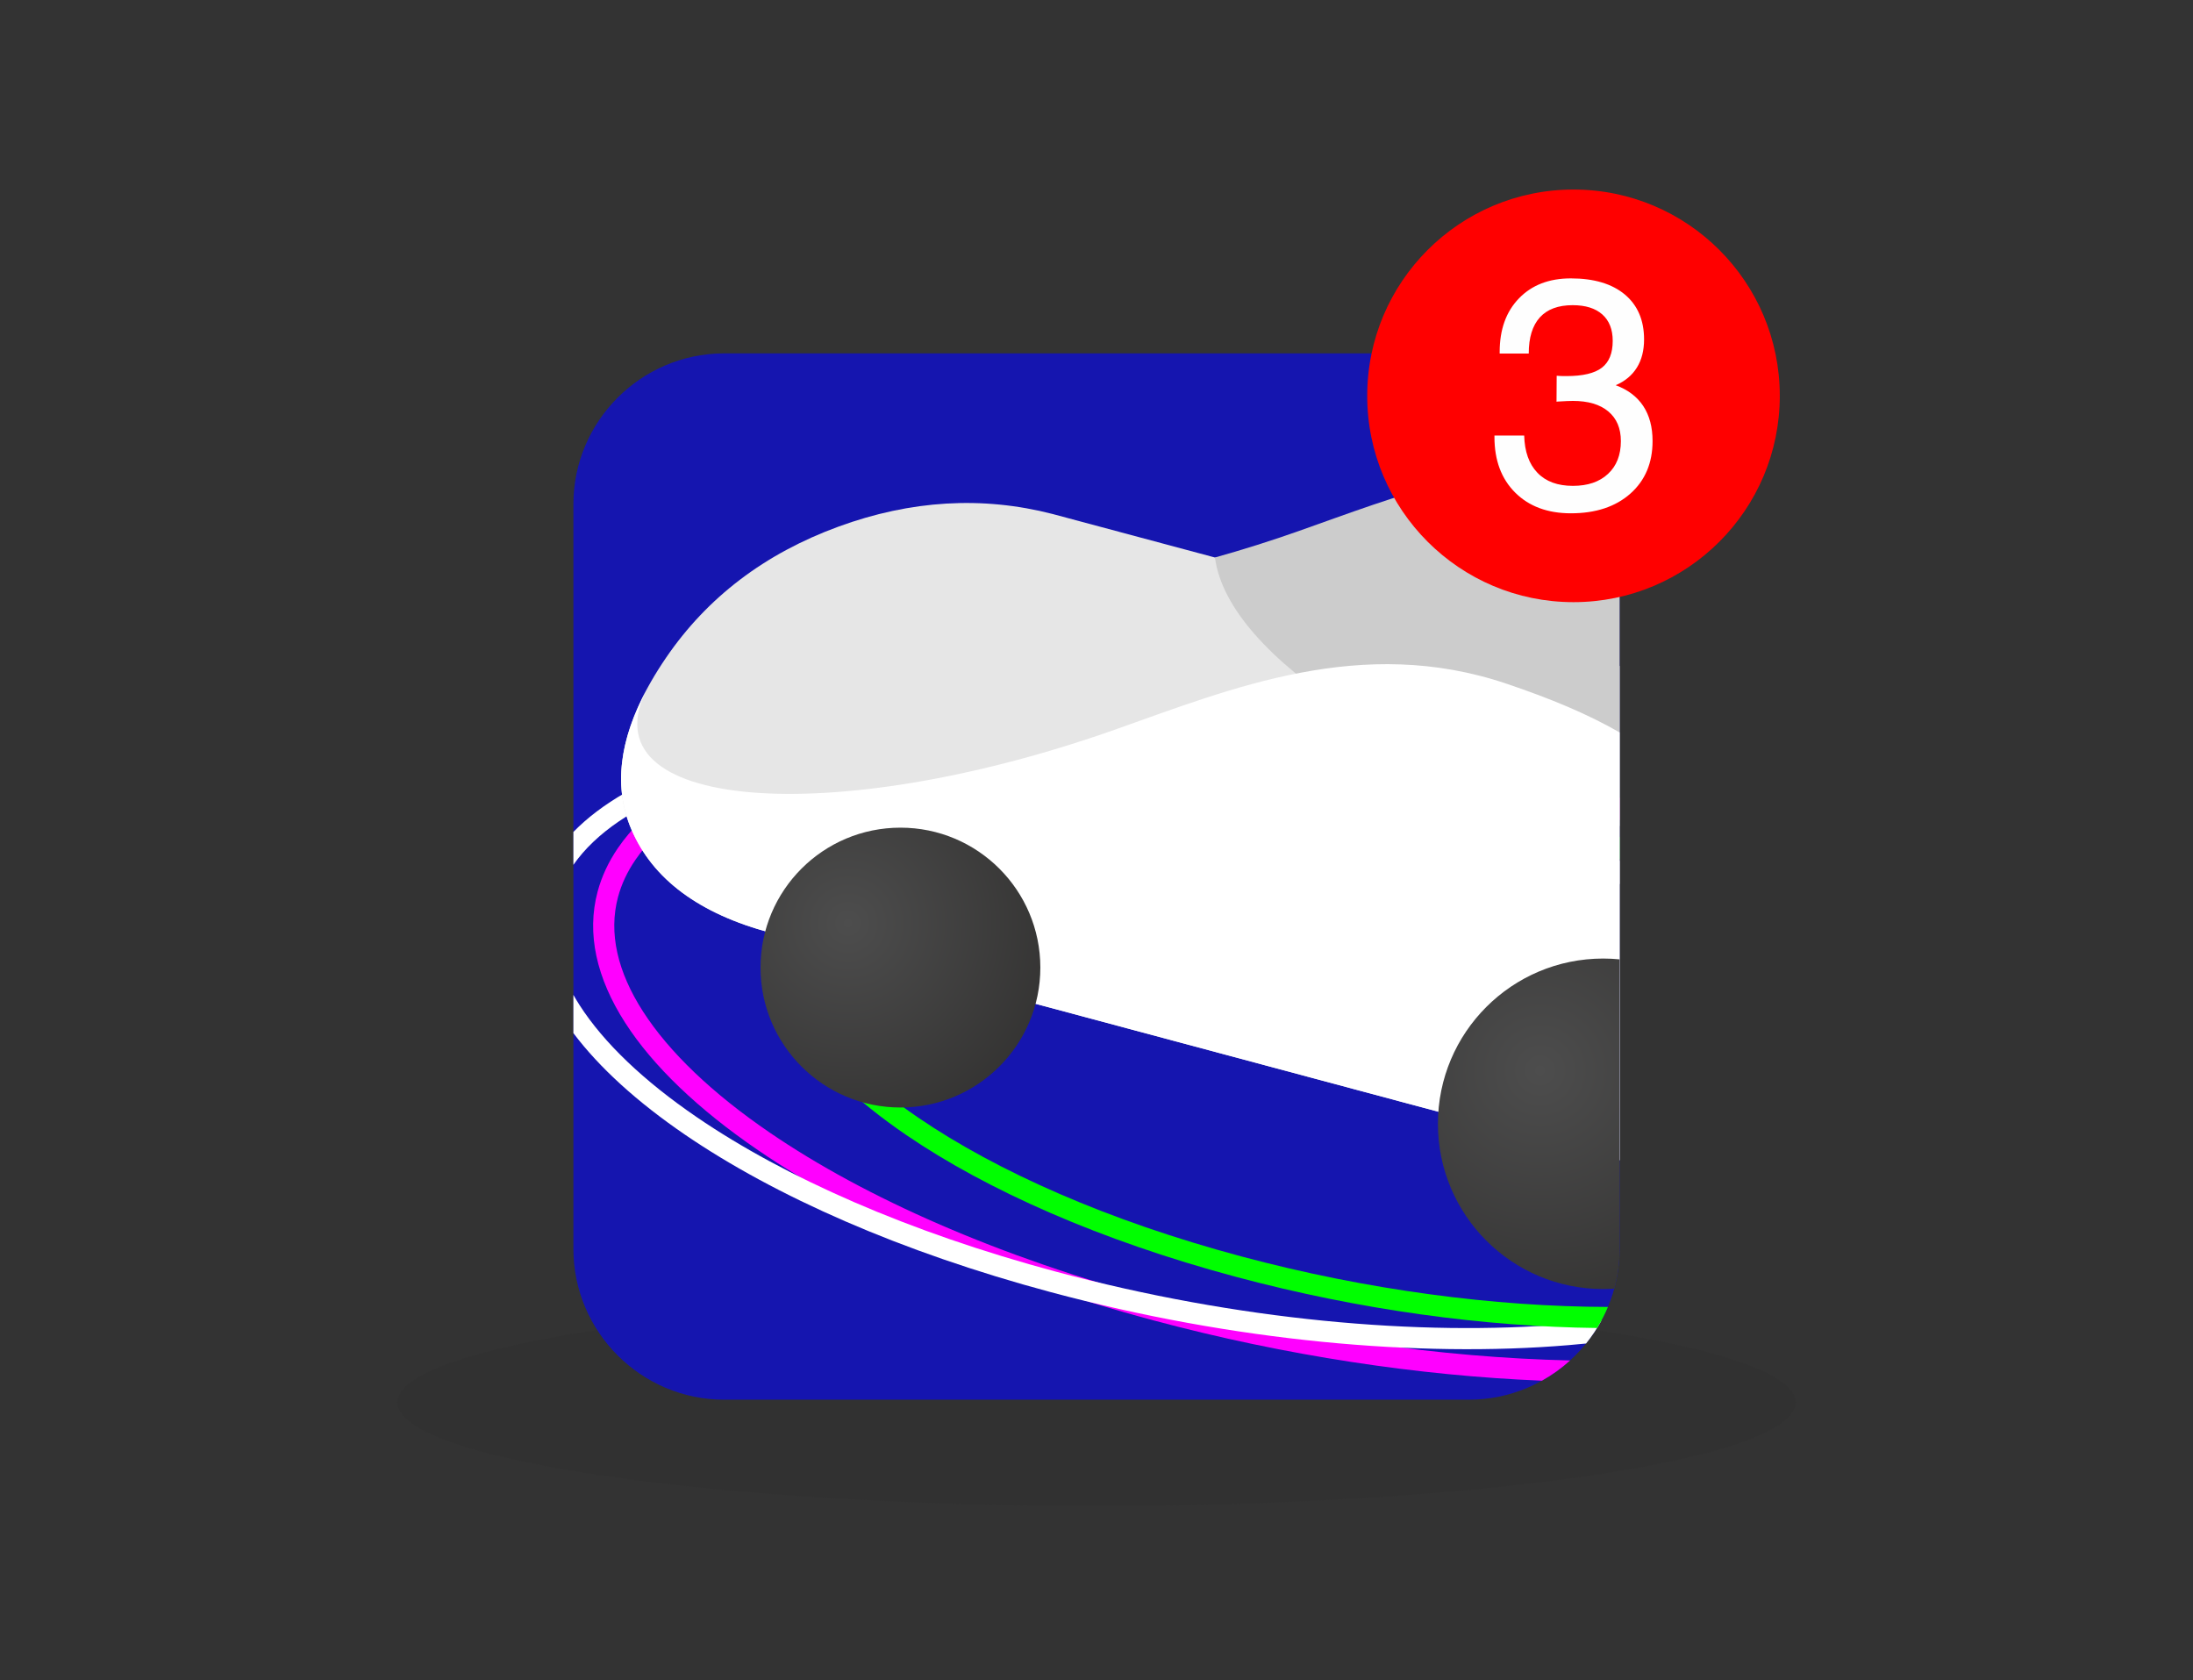
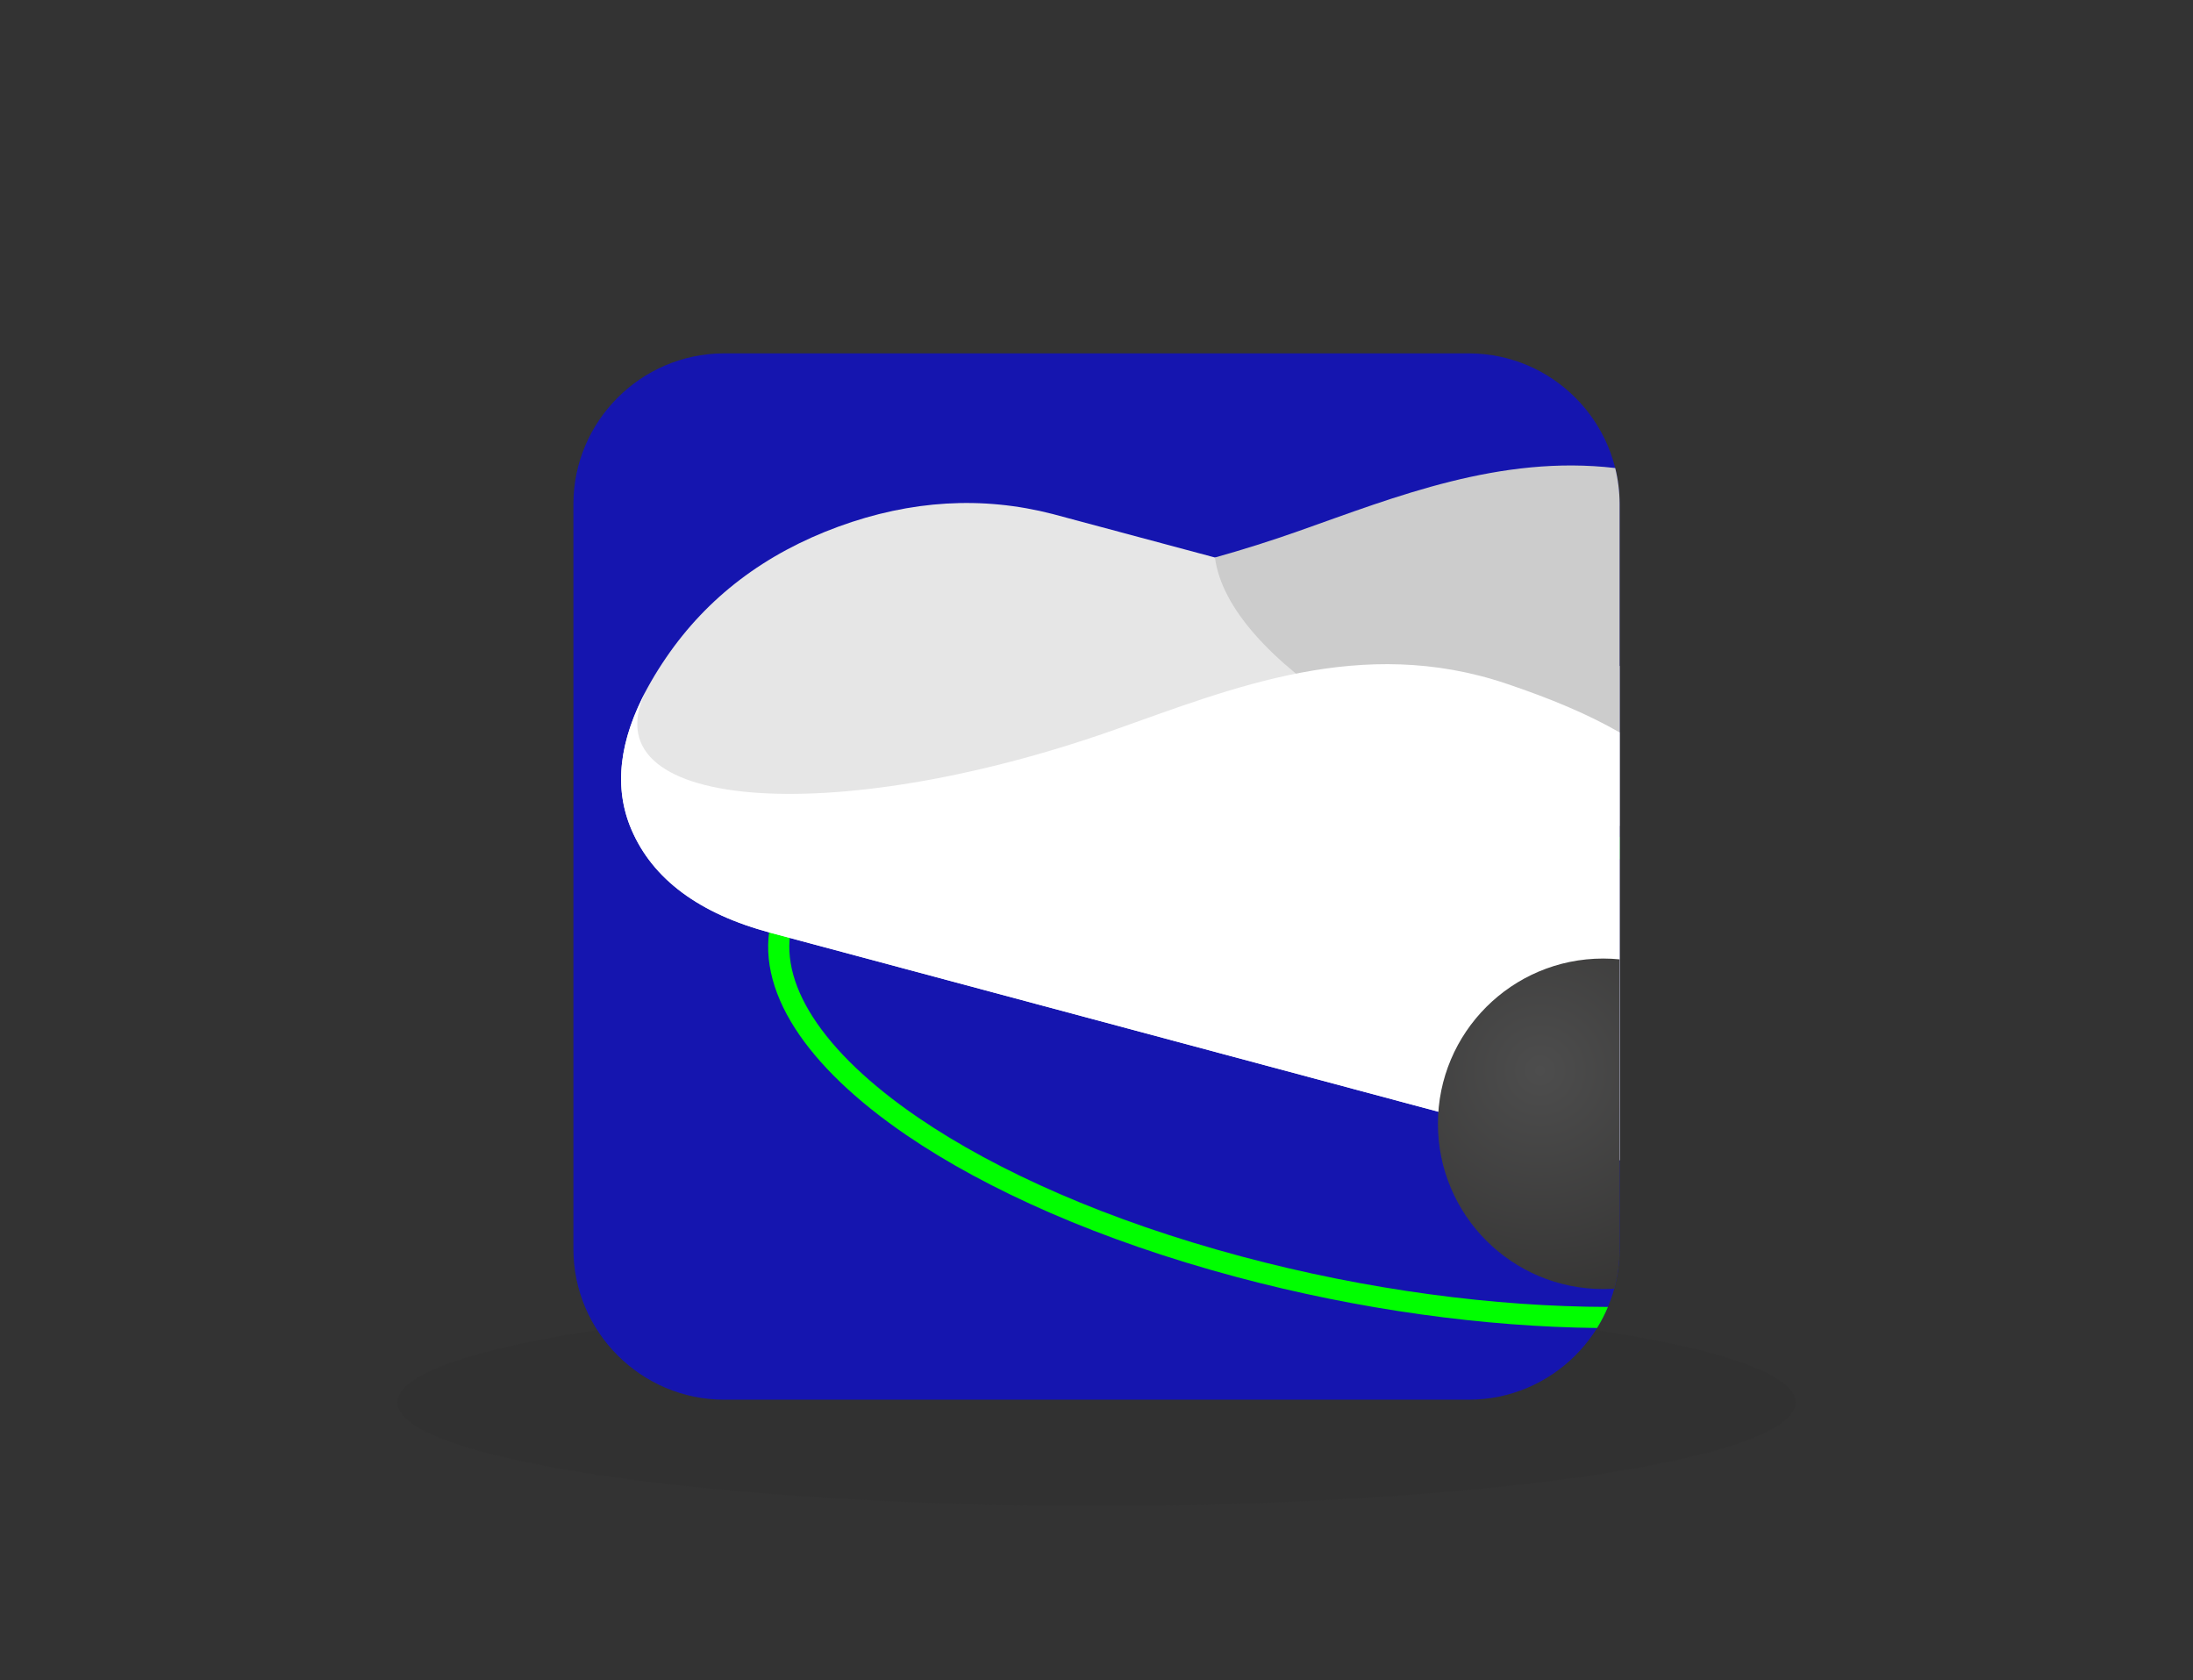
<svg xmlns="http://www.w3.org/2000/svg" xmlns:xlink="http://www.w3.org/1999/xlink" xml:space="preserve" width="1454px" height="1114px" version="1.1" style="shape-rendering:geometricPrecision; text-rendering:geometricPrecision; image-rendering:optimizeQuality; fill-rule:evenodd; clip-rule:evenodd" viewBox="0 0 1454 1114">
  <rect x="0" y="0" width="1454" height="1114" fill="#333333" stroke="none" />
  <defs>
    <style type="text/css">
   
    .fil1 {fill:#1515AF}
    .fil9 {fill:red}
    .fil10 {fill:#FEFEFE;fill-rule:nonzero}
    .fil4 {fill:lime;fill-rule:nonzero}
    .fil6 {fill:#CCCCCC;fill-rule:nonzero}
    .fil5 {fill:#E6E6E6;fill-rule:nonzero}
    .fil2 {fill:fuchsia;fill-rule:nonzero}
    .fil3 {fill:white;fill-rule:nonzero}
    .fil0 {fill:#2B2A29;fill-opacity:0.149}
    .fil7 {fill:url(#id0)}
    .fil8 {fill:url(#id1)}
   
  </style>
    <radialGradient id="id0" gradientUnits="userSpaceOnUse" gradientTransform="matrix(1.386 0.318 -0.318 1.386 -168 -599)" cx="1020.83" cy="709.97" r="162.75" fx="1020.83" fy="709.97">
      <stop offset="0" style="stop-opacity:1; stop-color:#4D4D4D" />
      <stop offset="1" style="stop-opacity:1; stop-color:#2B2A29" />
    </radialGradient>
    <radialGradient id="id1" gradientUnits="userSpaceOnUse" gradientTransform="matrix(1.612 0.37 -0.37 1.612 -117 -582)" xlink:href="#id0" cx="561.75" cy="611.78" r="118.51" fx="561.75" fy="611.78">
  </radialGradient>
  </defs>
  <path class="fil0" d="M727 861.14c256.03,0 463.59,30.71 463.59,68.6 0,37.89 -207.56,68.61 -463.59,68.61 -256.03,0 -463.59,-30.72 -463.59,-68.61 0,-37.89 207.56,-68.6 463.59,-68.6z" />
  <path class="fil1" d="M479.36 234.28l495.28 0c54.65,0.45 99.09,45.09 99.19,99.82l0 494.02c-0.1,55 -44.99,99.82 -100.01,99.82l-493.64 0c-55.04,0 -99.94,-44.86 -100.01,-99.88l0 -493.9c0.07,-54.75 44.52,-99.43 99.19,-99.88z" />
-   <path class="fil2" d="M1009 509.5c22.39,6 44.02,12.48 64.83,19.39l0 14.76c-21.89,-7.37 -44.73,-14.27 -68.45,-20.62 -129.37,-34.67 -259.83,-46.46 -366.17,-37.5 -105.02,8.85 -185.97,37.72 -217.93,84.53 -5.45,7.97 -9.26,16.2 -11.52,24.63 -6.39,23.84 -0.29,49.63 16.52,75.8 17.38,27.06 46.08,54.42 84.23,80.48 63.13,43.12 151.83,82.43 257.85,110.84 93.48,25.05 187.53,38.15 272.63,40.11 -5.67,5.16 -11.93,9.66 -18.67,13.42 -81.25,-3.33 -169.68,-16.45 -257.58,-40 -107.56,-28.82 -197.74,-68.84 -262.12,-112.81 -39.7,-27.12 -69.72,-55.84 -88.12,-84.48 -18.98,-29.55 -25.74,-59.11 -18.27,-86.98 2.66,-9.92 7.13,-19.58 13.49,-28.9 34.48,-50.49 119.22,-81.41 228.34,-90.61 107.81,-9.08 239.97,2.85 370.94,37.94z" />
-   <path class="fil3" d="M922.97 517.25c55.8,14.95 106.54,33.16 150.86,53.45l0 15.41c-44.94,-21.03 -96.95,-39.91 -154.47,-55.33 -119.61,-32.04 -240.21,-42.95 -338.51,-34.66 -96.44,8.12 -170.87,34.5 -200.68,77.23l0 -21.81c37.28,-38.19 109.44,-61.8 199.53,-69.39 99.77,-8.41 222.08,2.63 343.27,35.1zm128.62 373.44c-3.81,0.39 -7.65,0.75 -11.53,1.07 -99.78,8.41 -222.09,-2.63 -343.28,-35.1 -99.54,-26.67 -183,-63.71 -242.6,-104.42 -31.72,-21.66 -56.78,-44.44 -74.01,-67.33l0 -25.35c1.29,2.27 2.66,4.55 4.12,6.83 16.05,24.97 42.54,50.23 77.78,74.29 58.35,39.85 140.32,76.19 238.33,102.45 119.6,32.04 240.21,42.94 338.51,34.66 7.77,-0.65 15.39,-1.43 22.86,-2.32 -2.93,5.39 -6.35,10.48 -10.18,15.22z" />
  <path class="fil4" d="M1023.01 539.81c17.51,4.69 34.47,9.74 50.82,15.1l0 14.75c-17.44,-5.82 -35.61,-11.28 -54.44,-16.32 -107.49,-28.8 -215.87,-38.6 -304.21,-31.16 -87.02,7.33 -154.04,31.18 -180.42,69.81 -4.45,6.52 -7.57,13.25 -9.41,20.13 -5.23,19.5 -0.21,40.63 13.59,62.12 14.37,22.38 38.14,45.02 69.75,66.61 52.41,35.8 126.07,68.45 214.14,92.04 83.86,22.47 168.26,33.37 243.27,33.55 -2.04,4.86 -4.45,9.52 -7.2,13.96 -74.36,-0.84 -157.31,-11.9 -239.69,-33.98 -89.61,-24.01 -164.75,-57.36 -218.41,-94.01 -33.16,-22.65 -58.25,-46.65 -73.64,-70.61 -15.97,-24.86 -21.65,-49.78 -15.34,-73.3 2.24,-8.38 6.01,-16.54 11.38,-24.4 28.9,-42.31 99.71,-68.21 190.83,-75.89 89.81,-7.56 199.9,2.37 308.98,31.6z" />
  <path class="fil5" d="M1073.83 441.49l-373.68 -100.13 -2.23 -0.6c-46.58,-12 -93.99,-9.2 -142.06,8.39 -48.75,17.85 -86.88,46.82 -114.21,86.82 -29.43,43.1 -37.11,81.14 -22.98,114.04 14.13,32.91 44.92,55.72 92.24,68.4l562.92 150.83 0 -327.75z" />
  <path class="fil6" d="M1070.91 310.29c-76.09,-8.92 -145.47,18.99 -209.51,41.65 -18.92,6.69 -37.6,12.55 -55.87,17.66l0.01 0.01c8.75,66.95 131.83,141.8 268.29,177.97l0 -213.48c-0.01,-8.2 -1.03,-16.18 -2.92,-23.81z" />
  <path class="fil3" d="M1073.83 485.55c-21.16,-12.14 -45.35,-22.29 -75.14,-32.33 -95.95,-32.32 -181.57,2.95 -259.33,30.46 -187.95,66.49 -352.91,53.69 -309.97,-27.73 -19.03,34.96 -22.63,66.33 -10.7,94.07 14.13,32.91 44.89,55.72 92.22,68.38l562.92 150.84 0 -283.69z" />
  <path class="fil7" d="M1062.93 635.47c3.68,0 7.32,0.19 10.9,0.54l0 192.11c-0.01,9.07 -1.25,17.85 -3.55,26.21 -2.43,0.16 -4.88,0.25 -7.35,0.25 -60.51,0 -109.56,-49.05 -109.56,-109.55 0,-60.51 49.05,-109.56 109.56,-109.56z" />
-   <path class="fil8" d="M597 548.7c51.23,0 92.76,41.53 92.76,92.76 0,51.23 -41.53,92.76 -92.76,92.76 -51.23,0 -92.76,-41.53 -92.76,-92.76 0,-51.23 41.53,-92.76 92.76,-92.76z" />
-   <circle class="fil9" cx="1043.26" cy="262.43" r="136.77" />
-   <path class="fil10" d="M990.85 288.75l19.71 0c0.29,10.65 3.21,18.88 8.77,24.65 5.56,5.82 13.39,8.7 23.54,8.7 9.85,0 17.61,-2.63 23.28,-7.94 5.67,-5.27 8.52,-12.53 8.52,-21.73 0,-8.48 -2.78,-15.02 -8.34,-19.68 -5.56,-4.65 -13.39,-6.96 -23.46,-6.96 -2.02,0 -5.42,0.14 -10.11,0.43l-0.76 0.11 0.11 -17.22c0.9,0.07 1.84,0.14 2.82,0.18 0.93,0.04 2.16,0.04 3.64,0.04 10.87,0 18.7,-1.85 23.5,-5.56 4.8,-3.69 7.19,-9.61 7.19,-17.8 0,-7.58 -2.31,-13.43 -6.9,-17.51 -4.58,-4.08 -11.12,-6.14 -19.67,-6.14 -9.6,0 -16.82,2.71 -21.73,8.09 -4.91,5.42 -7.37,13.39 -7.37,23.97l-19.28 0 0 -1.05c0,-14.87 4.26,-26.75 12.82,-35.56 8.52,-8.8 19.96,-13.21 34.37,-13.21 15.38,0 27.29,3.58 35.81,10.69 8.48,7.11 12.74,17.04 12.74,29.78 0,7.33 -1.59,13.57 -4.76,18.66 -3.18,5.13 -7.84,9.03 -14.05,11.7 8.05,2.96 14.12,7.55 18.27,13.79 4.12,6.25 6.17,13.97 6.17,23.21 0,14.52 -4.91,26.14 -14.69,34.84 -9.82,8.7 -22.96,13.07 -39.46,13.07 -15.45,0 -27.76,-4.59 -36.93,-13.72 -9.17,-9.13 -13.75,-21.41 -13.75,-36.79l0 -1.04z" />
</svg>